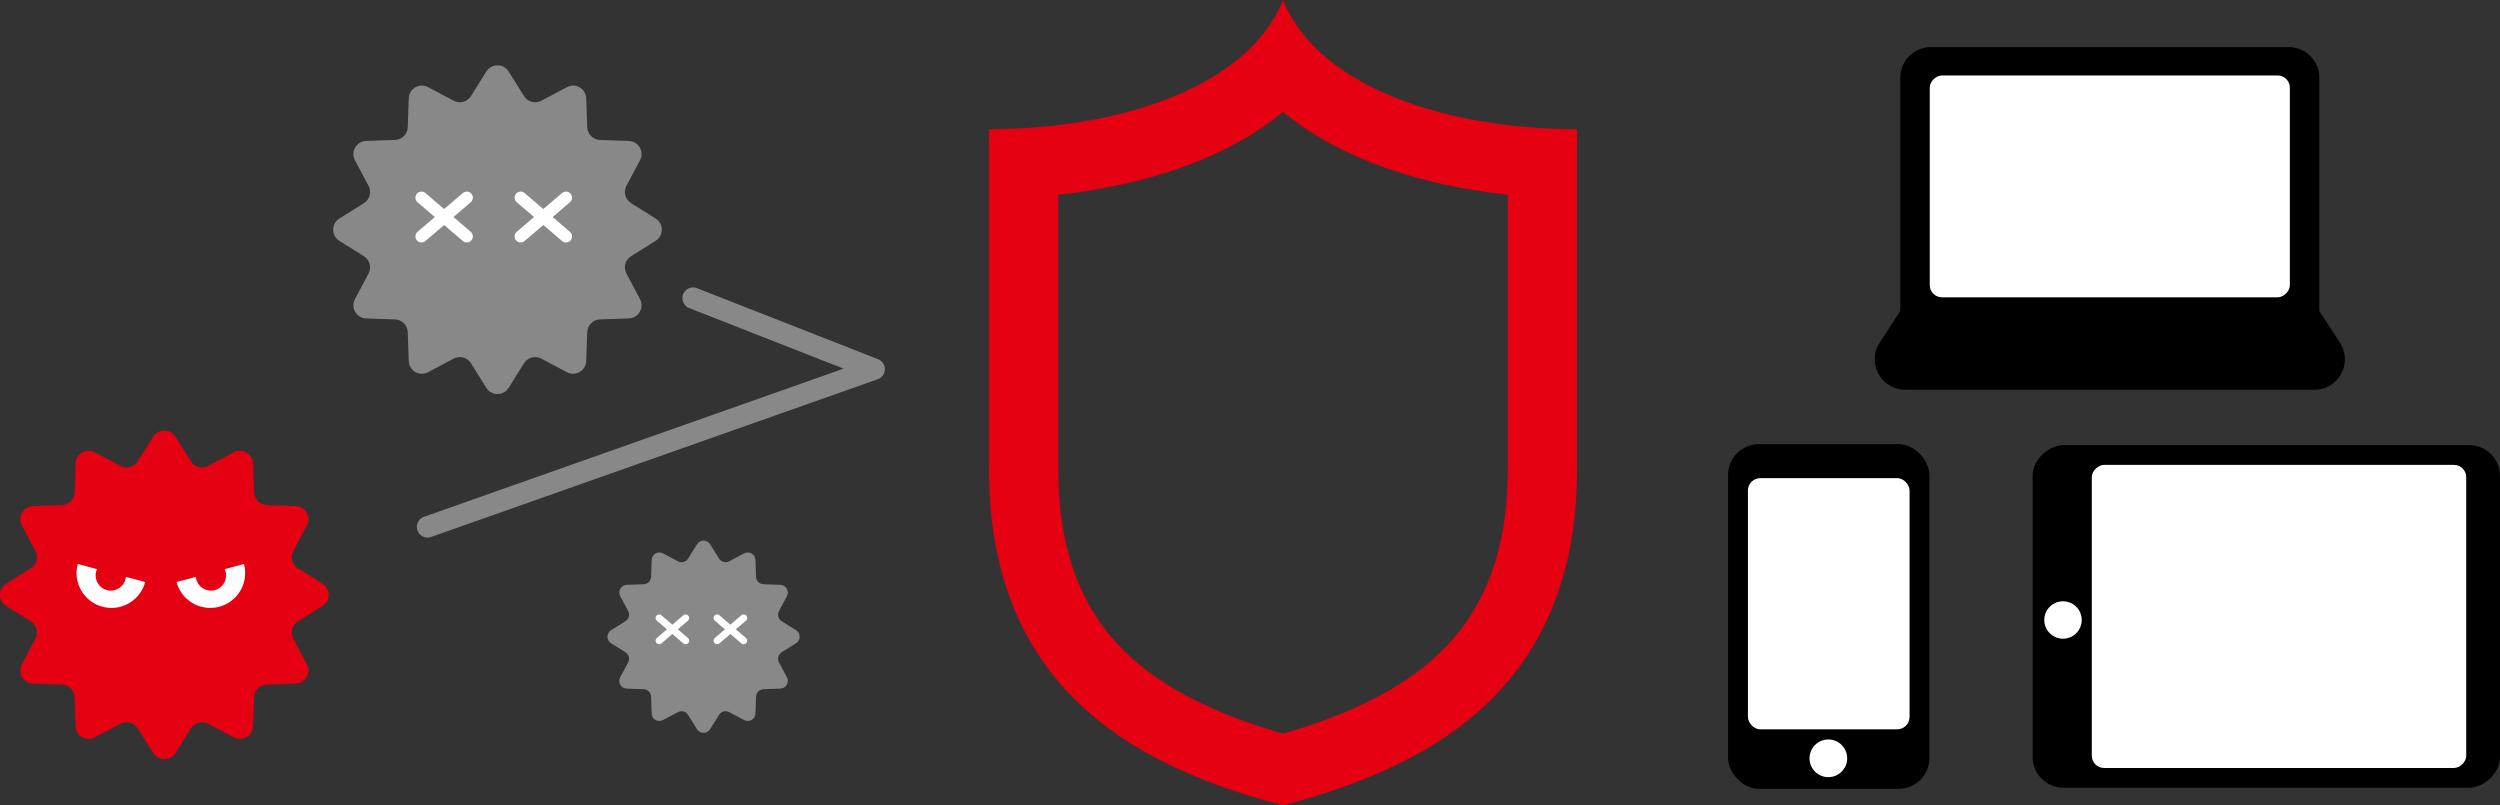
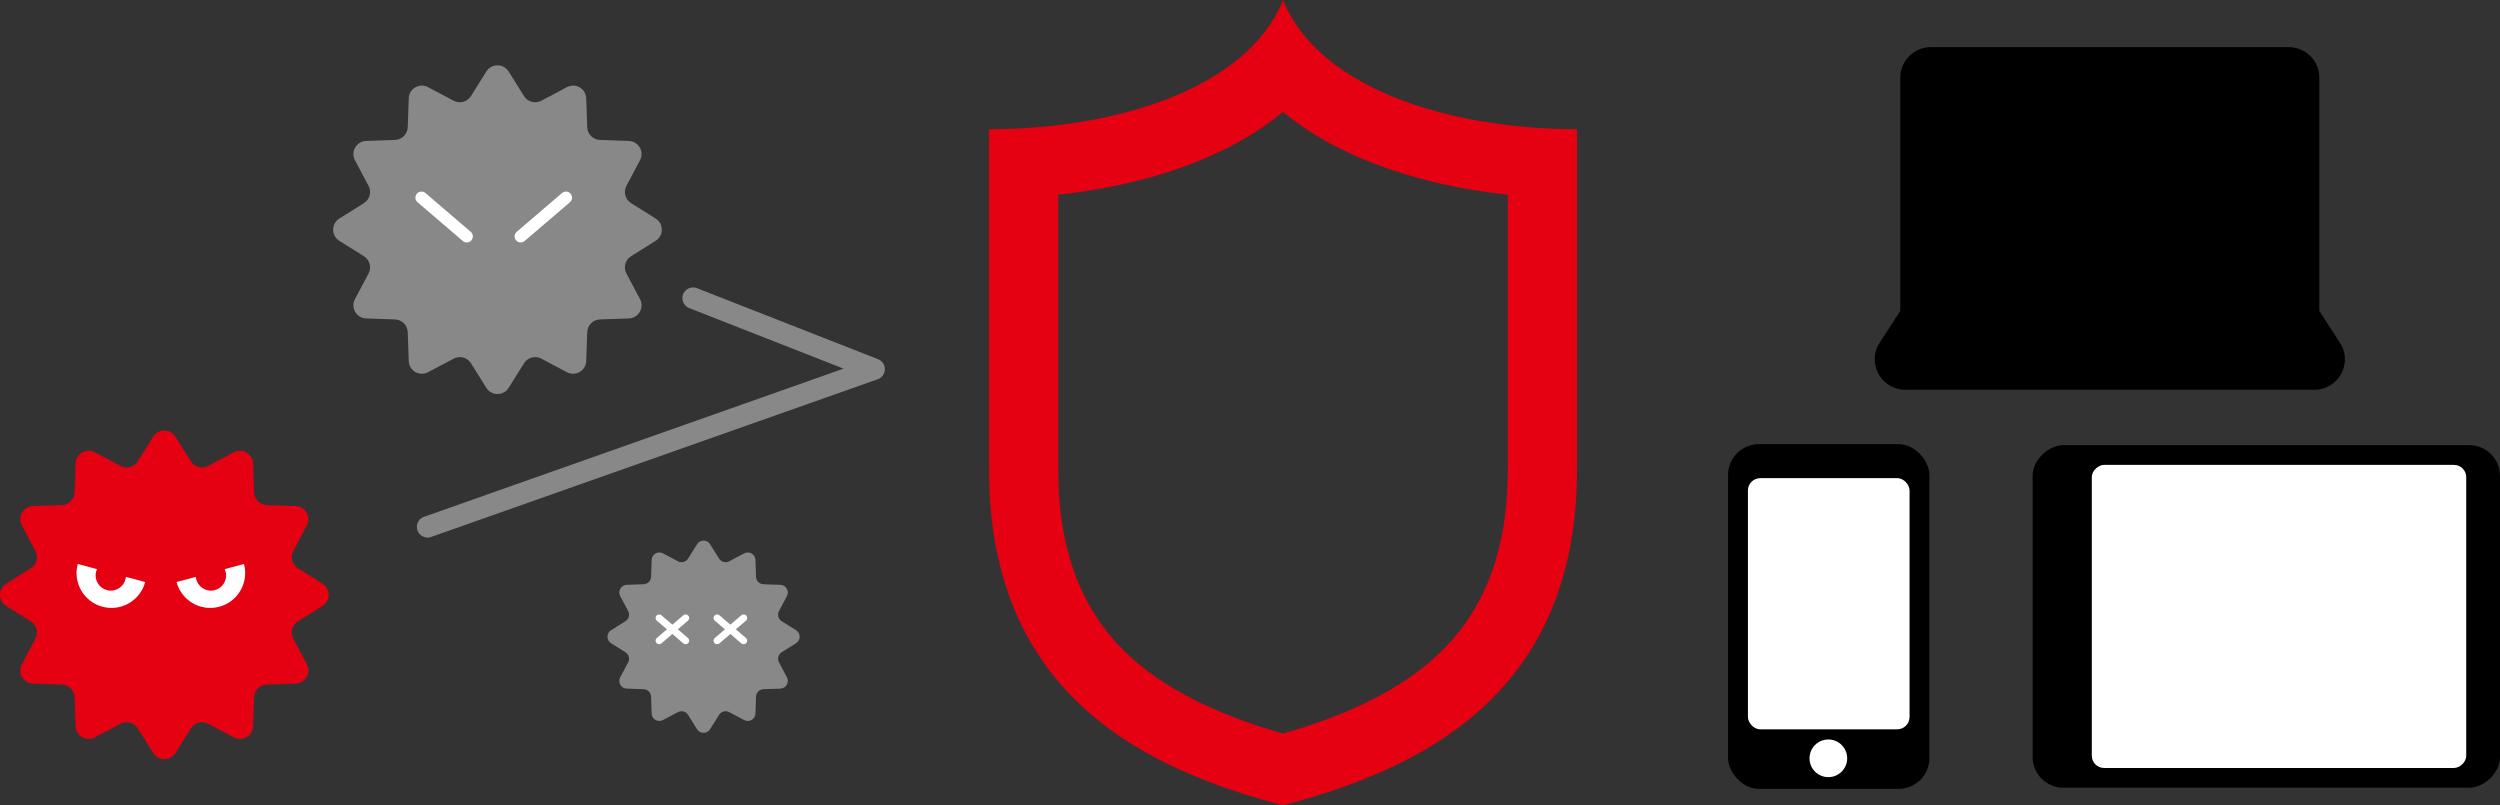
<svg xmlns="http://www.w3.org/2000/svg" id="_レイヤー_2" data-name="レイヤー 2" width="447.992" height="144.325" viewBox="0 0 447.992 144.325">
  <rect x="0" y="0" width="447.992" height="144.325" fill="#333333" stroke="none" />
  <defs>
    <style>
      .cls-1 {
        fill: #fff;
      }

      .cls-2 {
        stroke-width: 2.172px;
      }

      .cls-2, .cls-3 {
        stroke: #fff;
      }

      .cls-2, .cls-3, .cls-4 {
        fill: none;
        stroke-linecap: round;
        stroke-linejoin: round;
      }

      .cls-5 {
        fill: #e50012;
      }

      .cls-3 {
        stroke-width: 1.27px;
      }

      .cls-4 {
        stroke: #888;
        stroke-width: 3.831px;
      }

      .cls-6 {
        fill: #888;
      }
    </style>
  </defs>
  <g id="_レイヤー_1-2" data-name="レイヤー 1">
    <g>
      <g>
        <path class="cls-5" d="M57.79,108.588l-4.403,2.757c-1.048,.656-1.411,2.011-.831,3.103l2.434,4.584c.817,1.538-.26,3.401-2,3.461l-5.185,.18c-1.238,.043-2.231,1.036-2.274,2.274l-.18,5.185c-.06,1.741-1.923,2.817-3.461,2l-4.583-2.434c-1.092-.58-2.447-.217-3.103,.831l-2.756,4.403c-.924,1.475-3.072,1.475-3.996,0l-2.757-4.403c-.656-1.048-2.011-1.411-3.103-.831l-4.584,2.434c-1.538,.817-3.401-.26-3.461-2l-.18-5.185c-.043-1.238-1.036-2.231-2.274-2.274l-5.185-.18c-1.741-.06-2.817-1.923-2-3.461l2.434-4.583c.58-1.092,.217-2.447-.831-3.103l-4.403-2.756c-1.475-.924-1.475-3.072-0-3.996l4.403-2.757c1.048-.656,1.411-2.011,.831-3.103l-2.434-4.584c-.817-1.538,.26-3.401,2-3.461l5.185-.18c1.238-.043,2.231-1.036,2.274-2.274l.18-5.185c.06-1.741,1.923-2.817,3.461-2l4.583,2.434c1.092,.58,2.447,.217,3.103-.831l2.756-4.403c.924-1.475,3.072-1.475,3.996-0l2.757,4.403c.656,1.048,2.011,1.411,3.103,.831l4.584-2.434c1.538-.817,3.401,.26,3.461,2l.18,5.185c.043,1.238,1.036,2.231,2.274,2.274l5.185,.18c1.741,.06,2.817,1.923,2,3.461l-2.434,4.583c-.58,1.092-.217,2.447,.831,3.103l4.403,2.756c1.475,.924,1.475,3.072,0,3.996Z" />
        <g>
          <path class="cls-1" d="M26.017,104.302c-.894,3.338-4.325,5.319-7.663,4.424-3.338-.894-5.319-4.325-4.424-7.663l12.087,3.239Z" />
          <circle class="cls-5" cx="19.856" cy="103.121" r="2.72" />
        </g>
        <g>
          <path class="cls-1" d="M31.636,104.302c.894,3.338,4.325,5.319,7.663,4.424,3.338-.894,5.319-4.325,4.424-7.663l-12.087,3.239Z" />
          <circle class="cls-5" cx="37.796" cy="103.121" r="2.72" />
        </g>
      </g>
      <g>
        <path class="cls-6" d="M117.489,43.155l-4.403,2.757c-1.048,.656-1.411,2.011-.831,3.103l2.434,4.584c.817,1.538-.26,3.401-2,3.461l-5.185,.18c-1.238,.043-2.231,1.036-2.274,2.274l-.18,5.185c-.06,1.741-1.923,2.817-3.461,2l-4.583-2.434c-1.092-.58-2.447-.217-3.103,.831l-2.756,4.403c-.924,1.475-3.072,1.475-3.996,0l-2.757-4.403c-.656-1.048-2.011-1.411-3.103-.831l-4.584,2.434c-1.538,.817-3.401-.26-3.461-2l-.18-5.185c-.043-1.238-1.036-2.231-2.274-2.274l-5.185-.18c-1.741-.06-2.817-1.923-2-3.461l2.434-4.583c.58-1.092,.217-2.447-.831-3.103l-4.403-2.756c-1.475-.924-1.475-3.072-0-3.996l4.403-2.757c1.048-.656,1.411-2.011,.831-3.103l-2.434-4.584c-.817-1.538,.26-3.401,2-3.461l5.185-.18c1.238-.043,2.231-1.036,2.274-2.274l.18-5.185c.06-1.741,1.923-2.817,3.461-2l4.583,2.434c1.092,.58,2.447,.217,3.103-.831l2.756-4.403c.924-1.475,3.072-1.475,3.996-0l2.757,4.403c.656,1.048,2.011,1.411,3.103,.831l4.584-2.434c1.538-.817,3.401,.26,3.461,2l.18,5.185c.043,1.238,1.036,2.231,2.274,2.274l5.185,.18c1.741,.06,2.817,1.923,2,3.461l-2.434,4.583c-.58,1.092-.217,2.447,.831,3.103l4.403,2.756c1.475,.924,1.475,3.072,0,3.996Z" />
        <g>
          <line class="cls-2" x1="75.529" y1="35.416" x2="83.645" y2="42.363" />
-           <line class="cls-2" x1="83.645" y1="35.416" x2="75.529" y2="42.363" />
        </g>
        <g>
-           <line class="cls-2" x1="93.303" y1="35.416" x2="101.419" y2="42.363" />
          <line class="cls-2" x1="101.419" y1="35.416" x2="93.303" y2="42.363" />
        </g>
      </g>
      <g>
        <path class="cls-6" d="M142.65,115.267l-2.575,1.612c-.613,.384-.825,1.176-.486,1.815l1.423,2.68c.478,.9-.152,1.989-1.17,2.024l-3.032,.105c-.724,.025-1.305,.606-1.33,1.33l-.105,3.032c-.035,1.018-1.124,1.647-2.024,1.17l-2.68-1.423c-.639-.339-1.431-.127-1.815,.486l-1.612,2.574c-.54,.863-1.796,.863-2.336,0l-1.612-2.575c-.384-.613-1.176-.825-1.815-.486l-2.68,1.423c-.9,.478-1.989-.152-2.024-1.17l-.105-3.032c-.025-.724-.606-1.305-1.33-1.33l-3.032-.105c-1.018-.035-1.647-1.124-1.17-2.024l1.423-2.68c.339-.639,.127-1.431-.486-1.815l-2.574-1.612c-.863-.54-.863-1.796-0-2.336l2.575-1.612c.613-.384,.825-1.176,.486-1.815l-1.423-2.68c-.478-.9,.152-1.989,1.17-2.024l3.032-.105c.724-.025,1.305-.606,1.33-1.33l.105-3.032c.035-1.018,1.124-1.647,2.024-1.17l2.68,1.423c.639,.339,1.431,.127,1.815-.486l1.612-2.574c.54-.863,1.796-.863,2.336-0l1.612,2.575c.384,.613,1.176,.825,1.815,.486l2.68-1.423c.9-.478,1.989,.152,2.024,1.17l.105,3.032c.025,.724,.606,1.305,1.33,1.33l3.032,.105c1.018,.035,1.647,1.124,1.17,2.024l-1.423,2.68c-.339,.639-.127,1.431,.486,1.815l2.574,1.612c.863,.54,.863,1.796,0,2.336Z" />
        <g>
          <line class="cls-3" x1="118.115" y1="110.742" x2="122.86" y2="114.804" />
          <line class="cls-3" x1="122.86" y1="110.742" x2="118.115" y2="114.804" />
        </g>
        <g>
          <line class="cls-3" x1="128.508" y1="110.742" x2="133.253" y2="114.804" />
          <line class="cls-3" x1="133.253" y1="110.742" x2="128.508" y2="114.804" />
        </g>
      </g>
      <g>
        <rect x="309.664" y="79.591" width="36.08" height="61.772" rx="5.535" ry="5.535" />
        <rect class="cls-1" x="313.222" y="85.681" width="28.965" height="45.011" rx="2.214" ry="2.214" />
        <circle class="cls-1" cx="327.634" cy="135.887" r="3.375" />
      </g>
      <g>
        <rect x="375.425" y="68.587" width="61.385" height="83.749" rx="5.5" ry="5.5" transform="translate(516.579 -295.655) rotate(90)" />
        <rect class="cls-1" x="381.235" y="76.915" width="54.314" height="67.094" rx="2.2" ry="2.2" transform="translate(518.854 -297.93) rotate(90)" />
-         <circle class="cls-1" cx="369.683" cy="111.1" r="3.354" />
      </g>
      <g>
        <path d="M419.332,61.451l-3.721-5.727h-0V13.917c0-3.022-2.45-5.471-5.471-5.471h-64.14c-3.022,0-5.471,2.45-5.471,5.471V55.724h-0l-3.721,5.728c-.565,.869-.865,1.883-.865,2.919,0,3.022,2.45,5.471,5.471,5.471l73.312-0c3.022,0,5.471-2.45,5.471-5.471,0-1.036-.301-2.05-.865-2.919Z" />
-         <rect class="cls-1" x="358.192" y="1.137" width="39.755" height="64.525" rx="2.188" ry="2.188" transform="translate(411.469 -344.671) rotate(90)" />
      </g>
      <path class="cls-5" d="M229.913,20.051c10.536,8.709,25.538,13.258,40.277,14.845l0,49.239c0,14.699-4.28,25.72-13.084,33.694-7.969,7.217-18.769,11.198-27.193,13.624-8.424-2.426-19.225-6.407-27.193-13.624-8.804-7.973-13.084-18.995-13.084-33.694V34.896c14.739-1.588,29.741-6.137,40.277-14.845m0-20.051c-6.438,16.017-30.173,23.152-52.685,23.152l0,60.983c0,40.622,28.205,53.691,52.685,60.189,24.48-6.498,52.685-19.568,52.685-60.189l-0-60.983c-22.512,0-46.248-7.136-52.685-23.152h0Z" />
      <polyline class="cls-4" points="124.2 53.425 156.647 66.154 76.618 94.414" />
    </g>
  </g>
</svg>